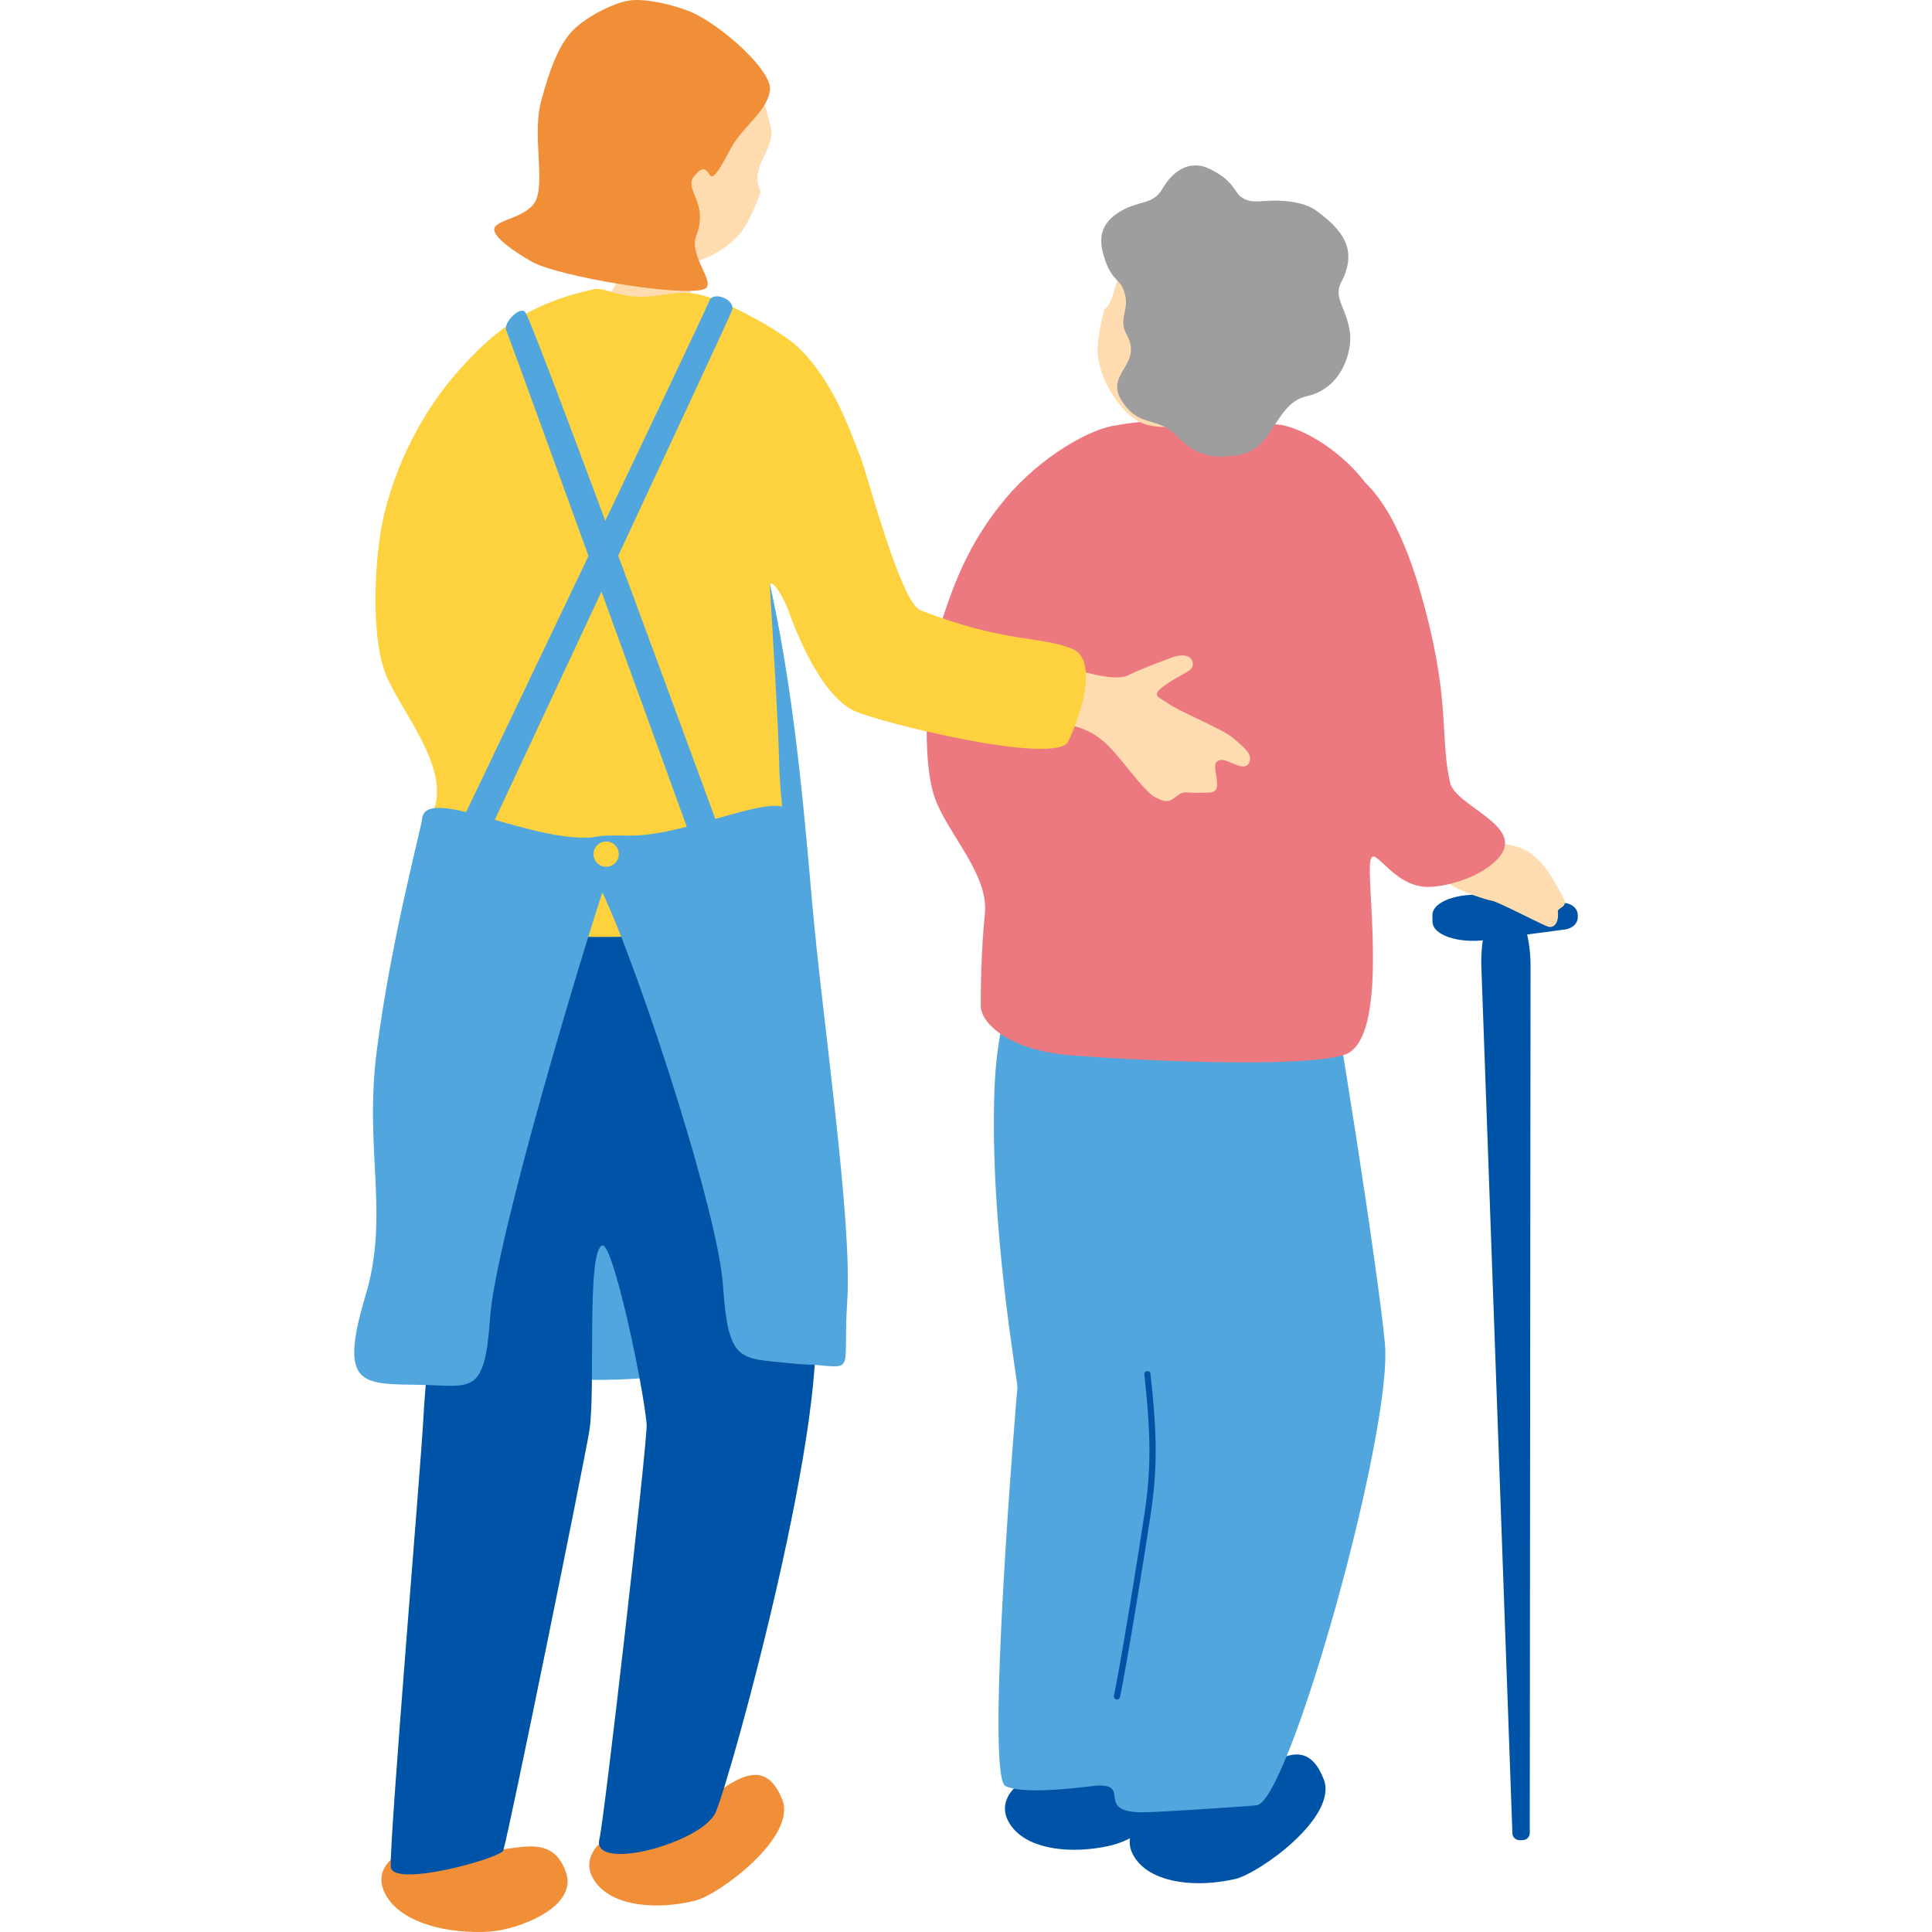
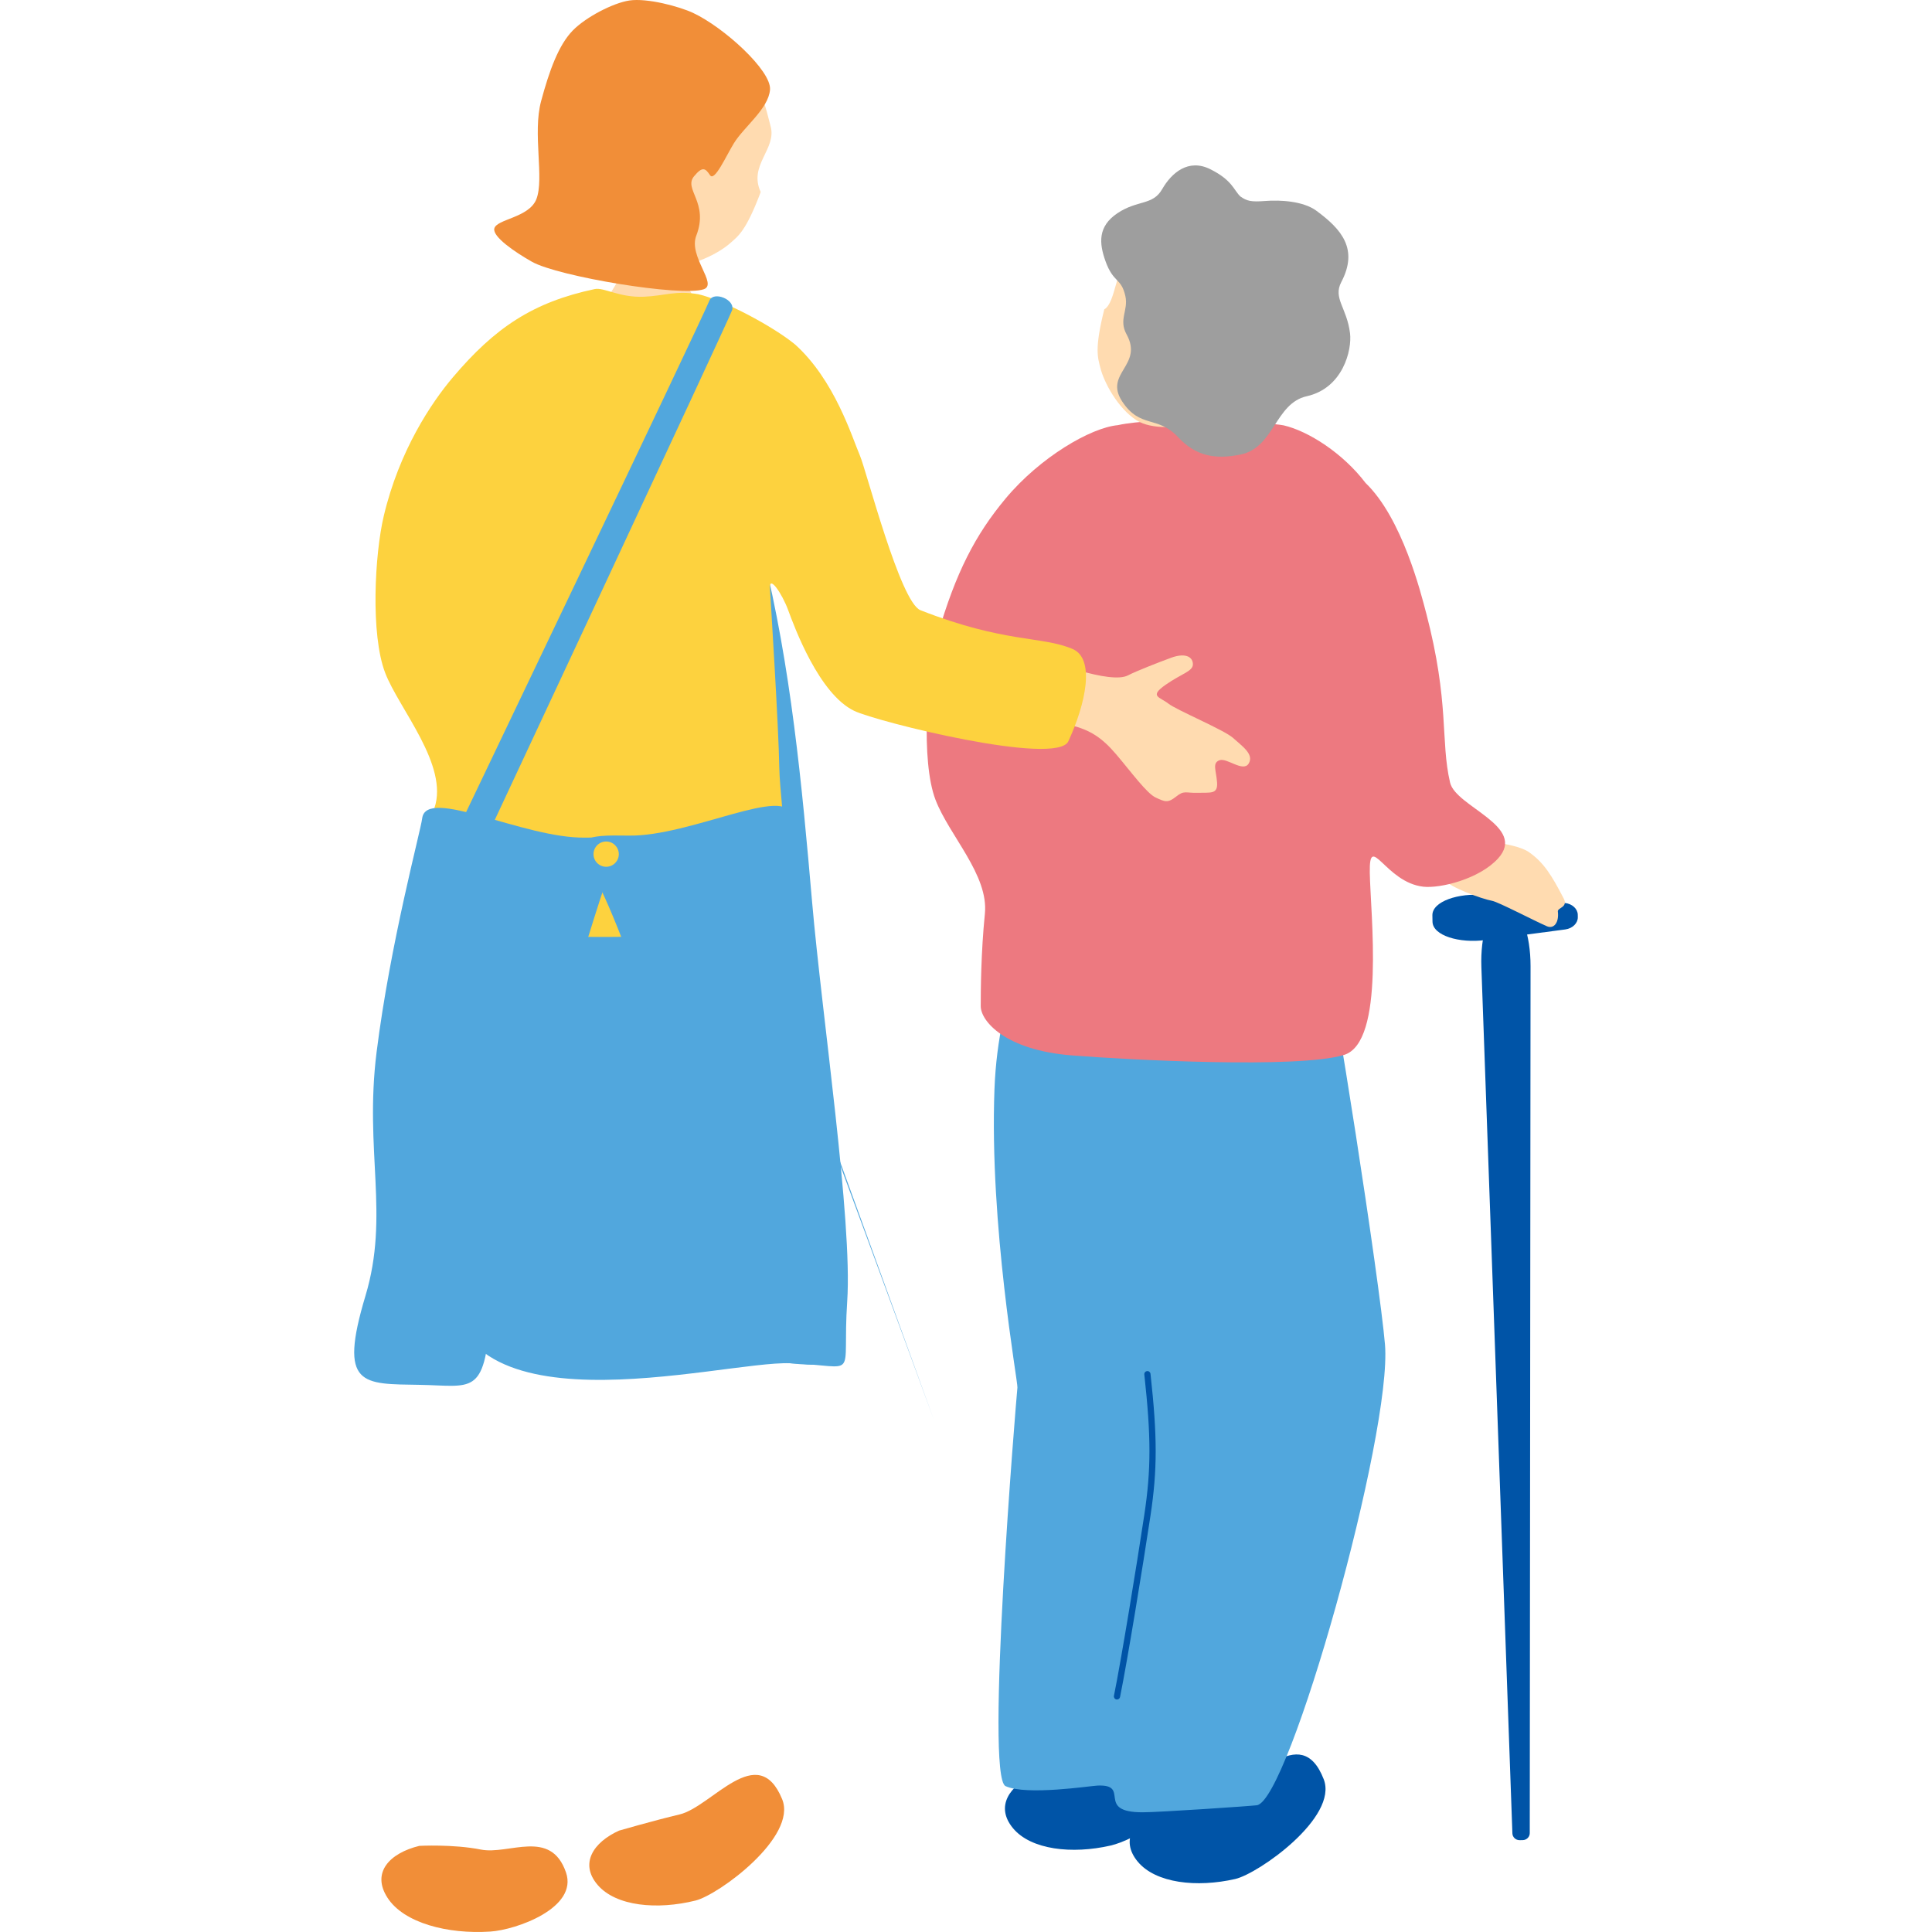
<svg xmlns="http://www.w3.org/2000/svg" id="pagetitle-decoration__left" width="1200" height="1200" viewBox="0 0 1200 1200">
  <rect width="1200" height="1200" style="fill:none;" />
  <path d="M643.09,1101.99c-16.12,6.93-25.1,20.01-13.93,33.51,11.18,13.5,36.78,16.26,60.57,10.82,14.51-3.32,47.81-21.82,38.15-41.74-12.06-24.85-33.57-5.14-49.76-5.92s-35.03,3.33-35.03,3.33Z" style="fill:#0054a7;" />
  <path d="M720.56,1122.75c-16.12,6.93-25.1,20.01-13.93,33.51,11.18,13.5,36.78,16.26,60.57,10.82,14.51-3.32,64.17-38.38,54.98-61.97-14.43-37.06-43.75,3.93-63.87,8.3-15.83,3.44-37.76,9.34-37.76,9.34Z" style="fill:#0054a7;" />
  <path d="M646,573.04c-2.07,2.5-25.91,40.32-28.31,103.32-3.22,84.76,14.6,181.94,14.25,185.43-.78,7.77-20.23,241.64-7.38,247.6,12.95,6.01,52.73-.16,57.19-.34,21-.87-1.75,16.63,28,16.6,10.26,0,66.74-3.83,70.87-4.37,20.12-2.62,84.21-231.38,79.62-286.18-3.31-39.5-33.02-230.8-36.48-235.84-3.46-5.04-177.77-26.22-177.77-26.22Z" style="fill:#51a7dd;" />
  <path d="M693.78,1055.6c-.13,0-.26-.01-.38-.04-1.04-.21-1.72-1.23-1.51-2.27,4.56-22.48,14.07-80.67,18.87-112.49,4.24-28.05,4.24-48.39,0-87.06-.12-1.06.65-2.01,1.71-2.12,1.05-.15,2.01.65,2.13,1.7,4.29,39.05,4.28,59.62-.01,88.06-4.81,31.86-14.34,90.14-18.91,112.68-.19.91-.99,1.54-1.89,1.54Z" style="fill:#0054a7;" />
  <path d="M950.16,1138.6c0,2.36-1.97,4.3-4.37,4.34l-1.89.03c-2.4.04-4.44-1.83-4.52-4.18l-19.27-538.17c-.7-19.53,4.6-36.32,11.81-36.44l5.66-.1c7.21-.13,13.09,16.46,13.07,36.01l-.49,538.52Z" style="fill:#0054a7;" />
  <path d="M980,569.75c.06,3.57-3.2,6.93-7.76,7.54l-49.85,6.61c-15.89,2.11-32.49-2.78-32.64-11.42l-.07-3.95c-.15-8.64,16.27-14.1,32.23-12.54l50.05,4.87c4.58.45,7.96,3.69,8.02,7.26l.03,1.63Z" style="fill:#0054a7;" />
  <path d="M882.28,513.04c10.84,5.38,19,8.4,23.17,8.46,6.5.09,35,1.3,44.24,7.8,9.24,6.5,14.06,14.32,21.58,28.82,2.85,5.5-3.96,5.63-3.66,8.03.84,6.82-2.44,11.04-6.8,9.16-7.93-3.43-30.07-15.03-33.96-15.77-6.84-1.3-26.4-8.42-29.88-13.28-3.48-4.87-11.49-4.29-23.89-6.8-5.82-1.18,1.19-30.38,9.2-26.41Z" style="fill:#ffdbb0;" />
  <path d="M885.79,380.69c-3.17-12.12-14.86-58.87-37.62-80.72-14-18.45-35.57-32.26-50.91-35.78-14.05-2.46-21.01,1-33.79,1.54-15.42.66-24.72-4.95-30.63-4.75-6.15.21-25.99.34-38.58,3.1-16.67,1.55-48.15,19.76-69.74,45.66-18.57,22.28-30.85,45.67-42.16,84.76-6.78,23.43-10.48,78.28-1.31,102.24,8.53,22.28,33.12,46.73,30.68,70.81-2.44,24.08-2.58,47.98-2.58,57.37,0,9.39,15.33,27.34,56.49,30.61,35.76,2.84,141.31,8.33,169.2-.3,25.66-7.94,16.38-87.5,15.96-113.22-.42-25.72,9.68,6.12,33.25,8.74,10.56,1.17,34.73-4.75,46.37-17.48,18.37-20.1-26.22-32.07-29.75-47.19-6.12-26.22-.17-49.16-14.87-105.41Z" style="fill:#ed7980;" />
  <path d="M780.27,234.75c20.14-29,32.34-70.98-4.17-93.12-36.51-22.14-62.95,6.46-72.19,13.99-11.34,9.23-10.56,32.27-18.02,36.52-6.27,24.94-3.96,30.08-2.45,36.27,2.18,8.91,10.71,25.04,22.43,32.59,9.36,6.03,26.34,4.73,36.58,1.79,9.63-2.76,16.76-6.71,22.92-11.06,2.61.3,5.32,1.29,10.64-1.28,2.43-1.18,7.93-6.49,8.77-9.8,1.06-4.15-2.98-6.28-4.51-5.9Z" style="fill:#ffdbb0;" />
  <path d="M770.47,122.06c3.96,2.75,6.33,3.49,15.57,2.76,9.24-.72,23.42.11,31.45,5.98,15.82,11.59,26.37,23.87,15.63,44.36-5.3,10.12,3.42,15.9,5.4,31.75,1.31,10.49-4.39,34.17-26.88,39.2-19.74,4.42-20.08,31.95-41.14,36.22-15.88,3.22-27.82.91-38.75-10.79-12.8-13.72-23.63-5.16-34.81-22.3-11.38-17.44,13.43-22.27,2.79-41.58-5.09-9.24,1.25-14.85-.75-23.79-2.57-11.48-7.44-7.91-12.37-21.74-3.89-10.93-4.91-21.47,7.52-29.75,12.43-8.28,21.85-4.68,27.69-14.85,5.83-10.17,16.31-19.29,30.05-12.37,13.74,6.93,14.33,12.91,18.59,16.9Z" style="fill:#9e9e9e;" />
  <path d="M325.13,300.99c30.57-1.66,47.6.42,81.15-1.26,33.55-1.67,50.18-25.09,67.31,43.35,17.61,70.37,24.53,144.5,30.82,217.17,6.15,71.07,25.16,197.7,21.81,247.96-3.36,50.26,8.39,40.21-35.23,38.53-43.61-1.67-218.07,48.59-211.36-58.64,6.71-107.22,13.42-294.87,11.74-360.21-1.68-65.34-.84-125.03,33.76-126.91Z" style="fill:#51a7dd;" />
  <path d="M260.45,1146.5c-18.37,4.49-29.93,16.49-19.78,32.21,10.14,15.72,37.36,22.75,63.8,21.03,16.13-1.04,54.68-14.64,47.08-36.72-9.47-27.54-35.49-10.78-52.84-14.22-17.35-3.44-38.27-2.3-38.27-2.3Z" style="fill:#f18e38;" />
  <path d="M384.52,1137.02c-15.99,7.23-24.72,20.48-13.29,33.77,11.43,13.29,37.08,15.57,60.76,9.68,14.45-3.59,63.44-39.57,53.81-62.99-15.12-36.78-43.66,4.75-63.7,9.5-15.76,3.73-37.58,10.04-37.58,10.04Z" style="fill:#f18e38;" />
  <path d="M670.39,416.51c12.85,3.75,24.88,5.74,30.19,2.99,5.32-2.75,18.7-7.96,26.83-10.96,8.13-3,13.21-1.05,13.52,3.71.31,4.76-6.78,5.93-17.05,13.15-10.27,7.22-3.6,7.39,1.79,11.6,5.39,4.21,34.69,16.33,40.26,21.39,5.57,5.06,13.1,10.06,9.68,15.81-3.42,5.74-13.52-3.71-18.16-2-4.65,1.71-2.07,6.17-1.51,13.74.56,7.57-4.03,6.23-11.86,6.48-7.83.25-8.44-1.76-13.63,2.4-5.19,4.16-7.03,3.12-12.6.56-5.57-2.56-15.24-15.86-24.36-26.6-9.12-10.74-16.38-15.37-28.49-18.39-2.33-.58-5.48-1.35-9.11-2.26,1.3-12.08,1.75-24.51,3.64-36.07,5.58,2.39,9.68,4.09,10.88,4.44Z" style="fill:#ffdbb0;" />
-   <path d="M268.73,557.24c-1.06,1.49-5.84,1.32-11.89,25.85-9.21,37.36-18.1,78.75,3.9,157.3,13.06,46.61,4.2,102.13,2.14,141.9-1.44,27.8-21.17,261.43-20.15,277.2.87,13.44,68.37-5.36,69.88-10.16,3.59-11.4,49.52-237.29,53.41-260.4,4.12-24.47-1.99-112.63,8.12-115.35,6.5-1.75,25.04,84.75,27.5,110.98.82,8.76-26.43,246.38-29.31,257.57-5.47,21.27,63.97,2.51,72.18-16.48,9.81-22.71,73.49-254.19,60.37-315.8-2.09-9.83-29.07-242.46-33.56-247.25-4.48-4.79-202.59-5.36-202.59-5.36Z" style="fill:#0054a7;" />
  <path d="M418.56,147.46c-1.74,0-24.59,1.64-26.77,1.44-.87,3.67-3.69,17.14-5.86,21.64-2.17,4.49-17.94,30.21-20.11,32.46,25.26,21.62,60.51,18.75,77.47-.86-4.57-2.24-18.51-26.52-20.47-35.4-1.44-6.51-4.25-16.83-4.25-19.28Z" style="fill:#ffdbb0;" />
  <path d="M571.7,379c-12.6-4.94-33.49-86.52-37.62-96.12-4.94-11.51-15.65-46.83-40.29-68.96-13.96-11.47-44.66-27.64-60-31.16-14.05-2.46-21.01,1-33.79,1.54-15.42.66-24.85-5.98-30.63-4.75-38.27,8.13-61.89,23.86-88.14,54.88-13.34,15.77-33.25,45.44-42.87,86.07-5.62,23.74-8.3,73.48.88,97.43,8.53,22.28,39.73,57.45,30.54,84.1-7.56,21.94.23,53.02-1.26,66.6-1.02,9.33,19.23,8.64,60.39,11.91,35.76,2.84,114.57,1.9,142.46-6.73,25.66-7.94,13.1-71.09,12.67-96.8-.42-25.72-5.35-103.62-5.82-111.81-.47-8.21,7.53,3.45,11.34,13.81,3.9,10.57,19.14,52.04,41.01,62.53,14.34,6.87,125.73,34.54,132.99,18.9,10.69-23.03,16.92-51.26,2.62-57.35-19.14-8.15-42-3.5-94.49-24.08Z" style="fill:#fdd23e;" />
  <path d="M368.7,100.35c-.05-35.95,14.07-78.18,57.51-75.61s49,41.84,52.37,53.49c4.14,14.29-13.9,24.27-6.09,41.03-9.21,24.53-14.13,27.49-18.99,31.81-7,6.21-23.5,14.78-37.7,14.33-11.34-.37-24.82-11.28-31.69-19.66-6.47-7.89-10.14-15.32-12.79-22.53-2.36-1.26-5.2-2-8.17-7.23-1.36-2.39-2.88-10.02-1.67-13.29,1.52-4.09,6.14-3.53,7.2-2.33Z" style="fill:#ffdbb0;" />
  <path d="M430.59,8.06c-8.55-4.01-28.59-9.42-39.7-7.75-10.02,1.51-26.87,10.23-35.04,18.53-8.95,9.09-14.69,25.19-19.76,43.96-5.39,19.95,2.08,48.11-2.94,60.9-4.56,11.62-24.83,12.33-26.13,18.27-1.12,5.12,12.83,14.63,23.3,20.57,16.3,9.25,93.14,21.97,106.86,17.09,8.75-3.12-9.71-20.36-4.72-33.23,8.01-20.66-8.06-28.79-1.38-36.91,5.41-6.57,7.12-4.82,9.94-.66,2.82,4.15,9.84-11.73,14.78-19.81,6.27-10.26,21.46-21.37,22.47-33.27,1.01-11.9-28.77-38.81-47.68-47.68Z" style="fill:#f18e38;" />
-   <path d="M456.01,540.58l-17.3,6.42s-121.35-334.8-124.28-341.92c-1.9-4.61,8.49-15.09,11.74-11.31,5.03,5.86,129.84,346.81,129.84,346.81Z" style="fill:#51a7dd;" />
+   <path d="M456.01,540.58l-17.3,6.42c-1.9-4.61,8.49-15.09,11.74-11.31,5.03,5.86,129.84,346.81,129.84,346.81Z" style="fill:#51a7dd;" />
  <path d="M276.86,530.86l16.73,7.77s159.38-340.58,161.11-345.91c2.2-6.75-11.64-12.04-14.05-6.07-5.47,13.53-163.8,344.22-163.8,344.22Z" style="fill:#51a7dd;" />
  <path d="M262.22,508.32c2.52-20.1,62.91,12.57,101.28,11.94,27.61-.45,21.39,2.51,11.95,30.16-12.5,36.61-67.73,219.69-71.08,268.27-3.36,48.59-11.36,42.03-43.41,41.47-35.86-.63-51.01,1.43-33.97-55.29,15.1-50.26-.8-89.88,6.92-151.41,8.52-67.9,27.3-137.09,28.31-145.13Z" style="fill:#51a7dd;" />
  <path d="M491.83,507.07c-2.52-20.1-62.91,12.57-101.28,11.94-27.61-.45-36.64.3-21.6,25.34,20.13,33.51,76.75,205.24,80.1,253.82,3.35,48.59,10.06,45.24,41.94,48.59,31.87,3.35,36.7-.63,31.66-57.59-5.03-56.96-28.91-266.77-30.82-282.09Z" style="fill:#51a7dd;" />
  <path d="M384.36,530.52c0,4.34-3.52,7.85-7.86,7.85s-7.86-3.52-7.86-7.85,3.52-7.85,7.86-7.85,7.86,3.52,7.86,7.85Z" style="fill:#fdd23e;" />
</svg>